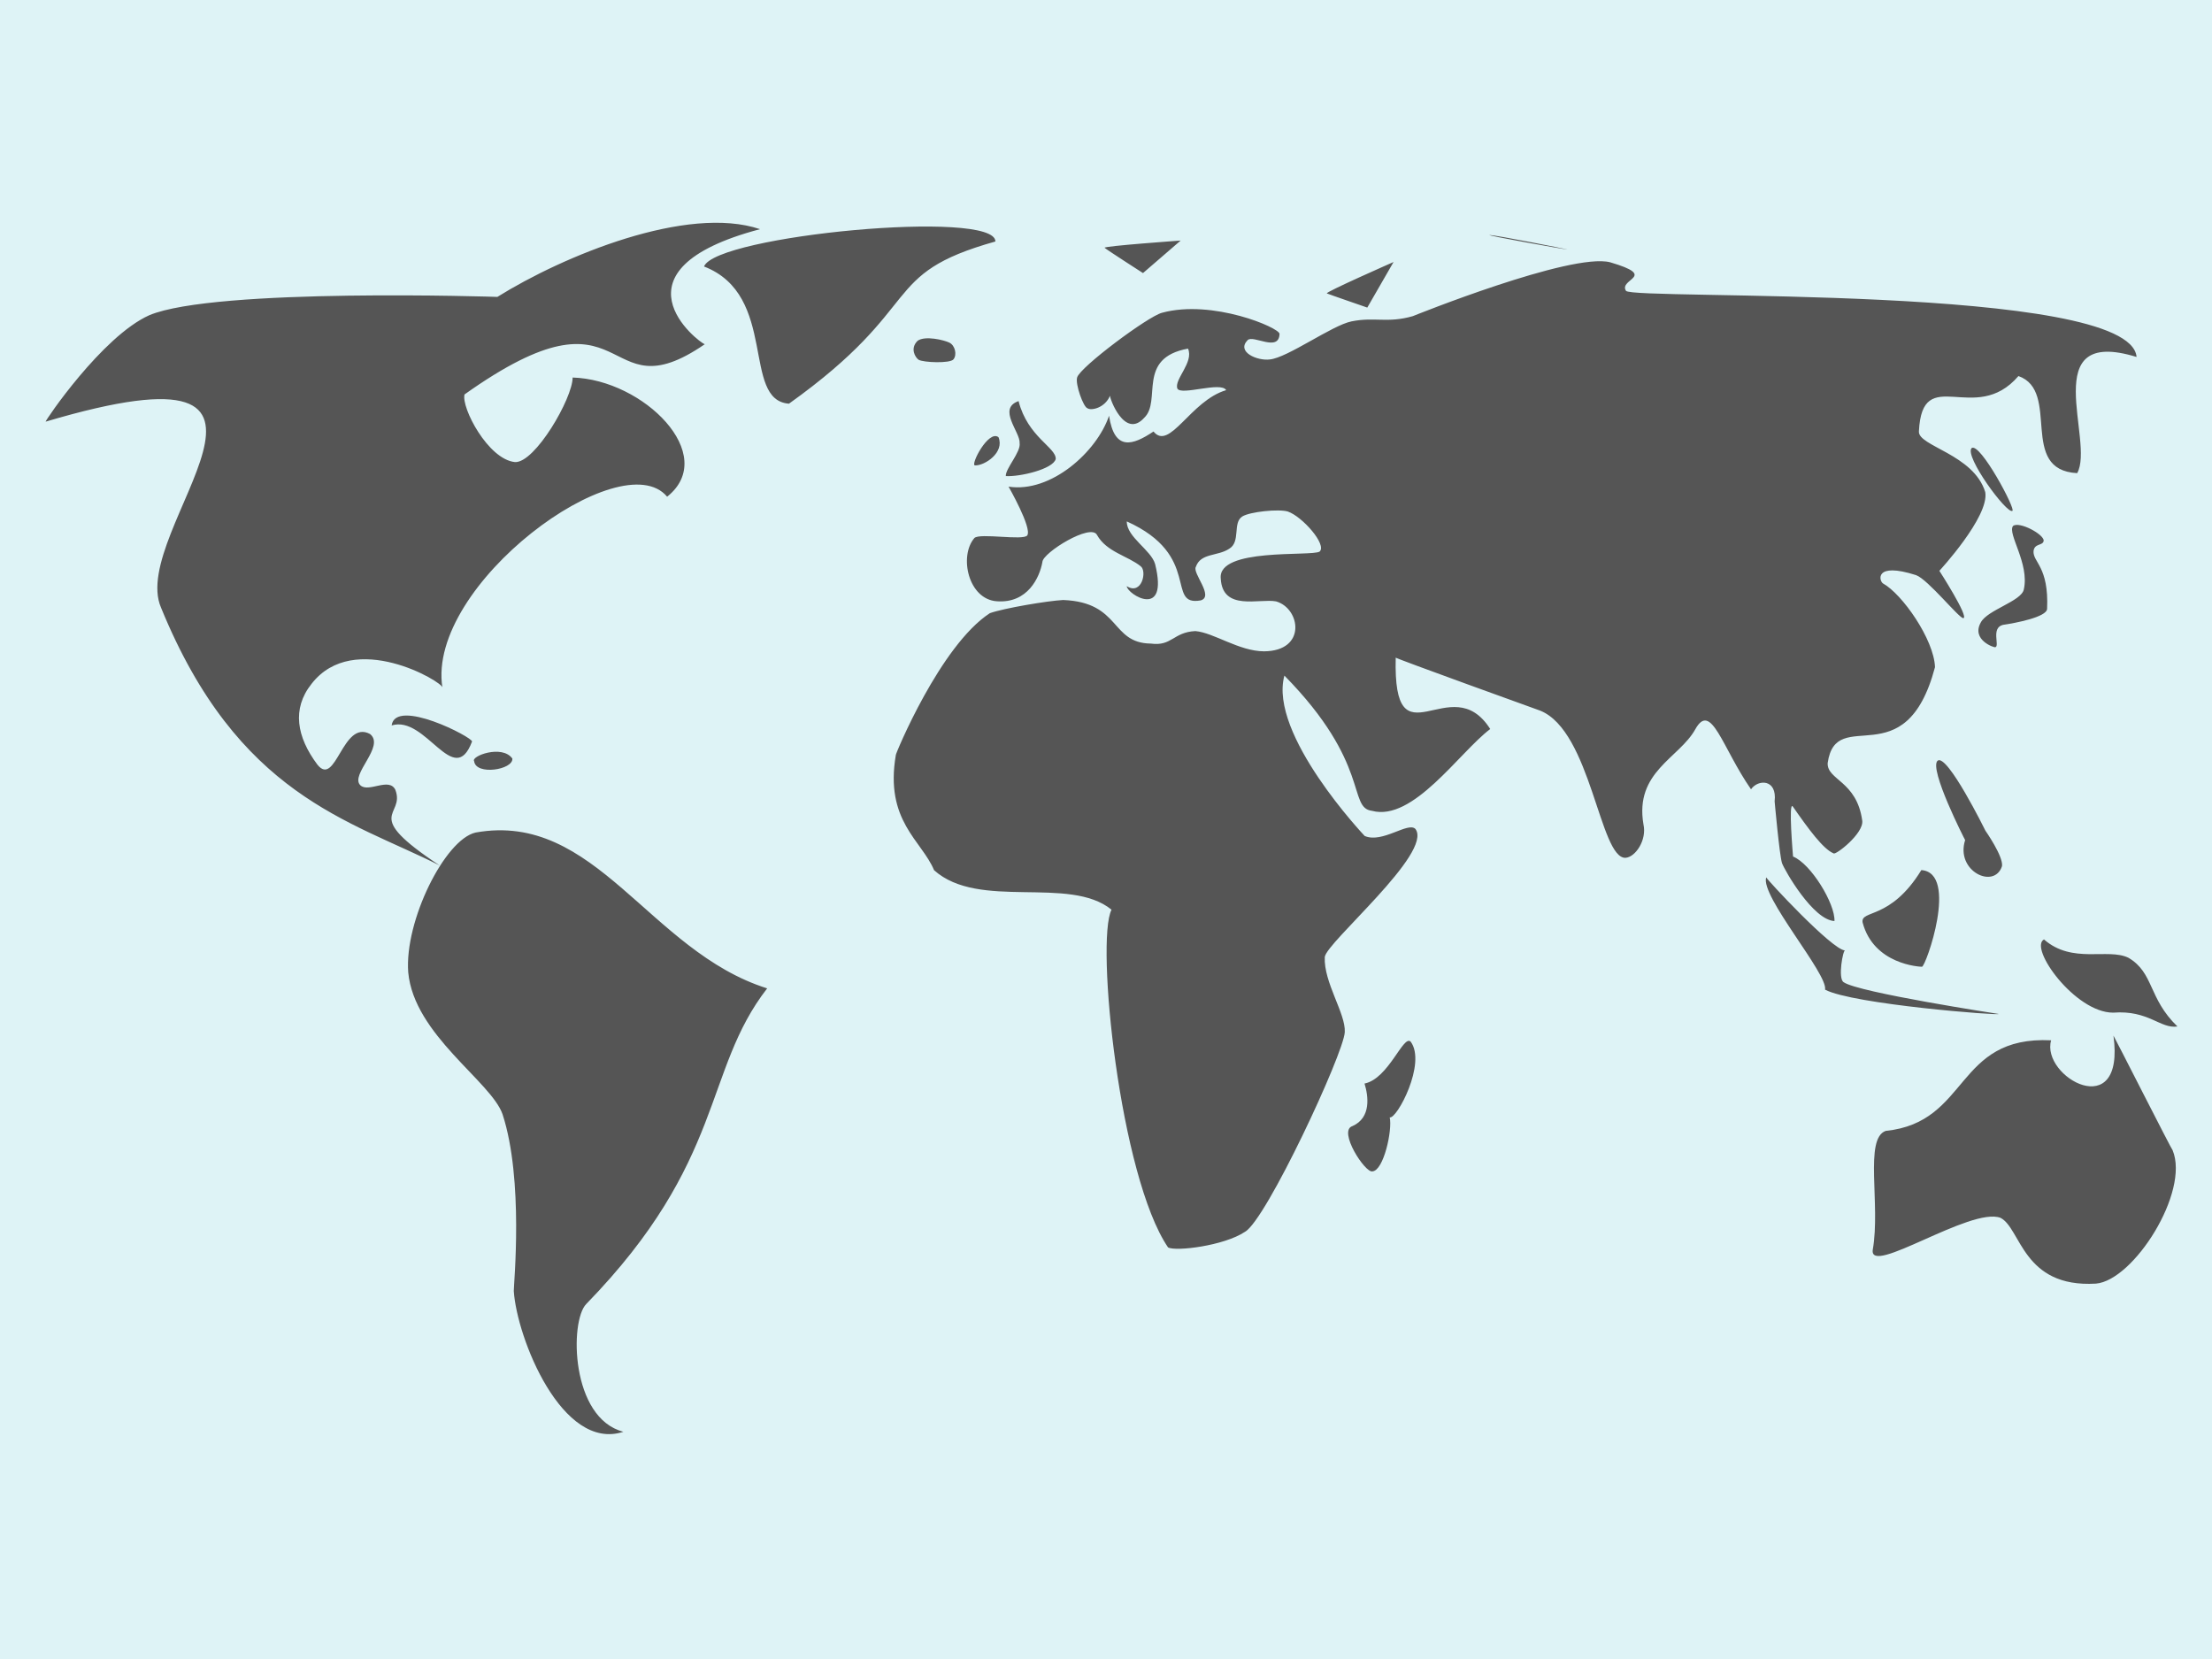
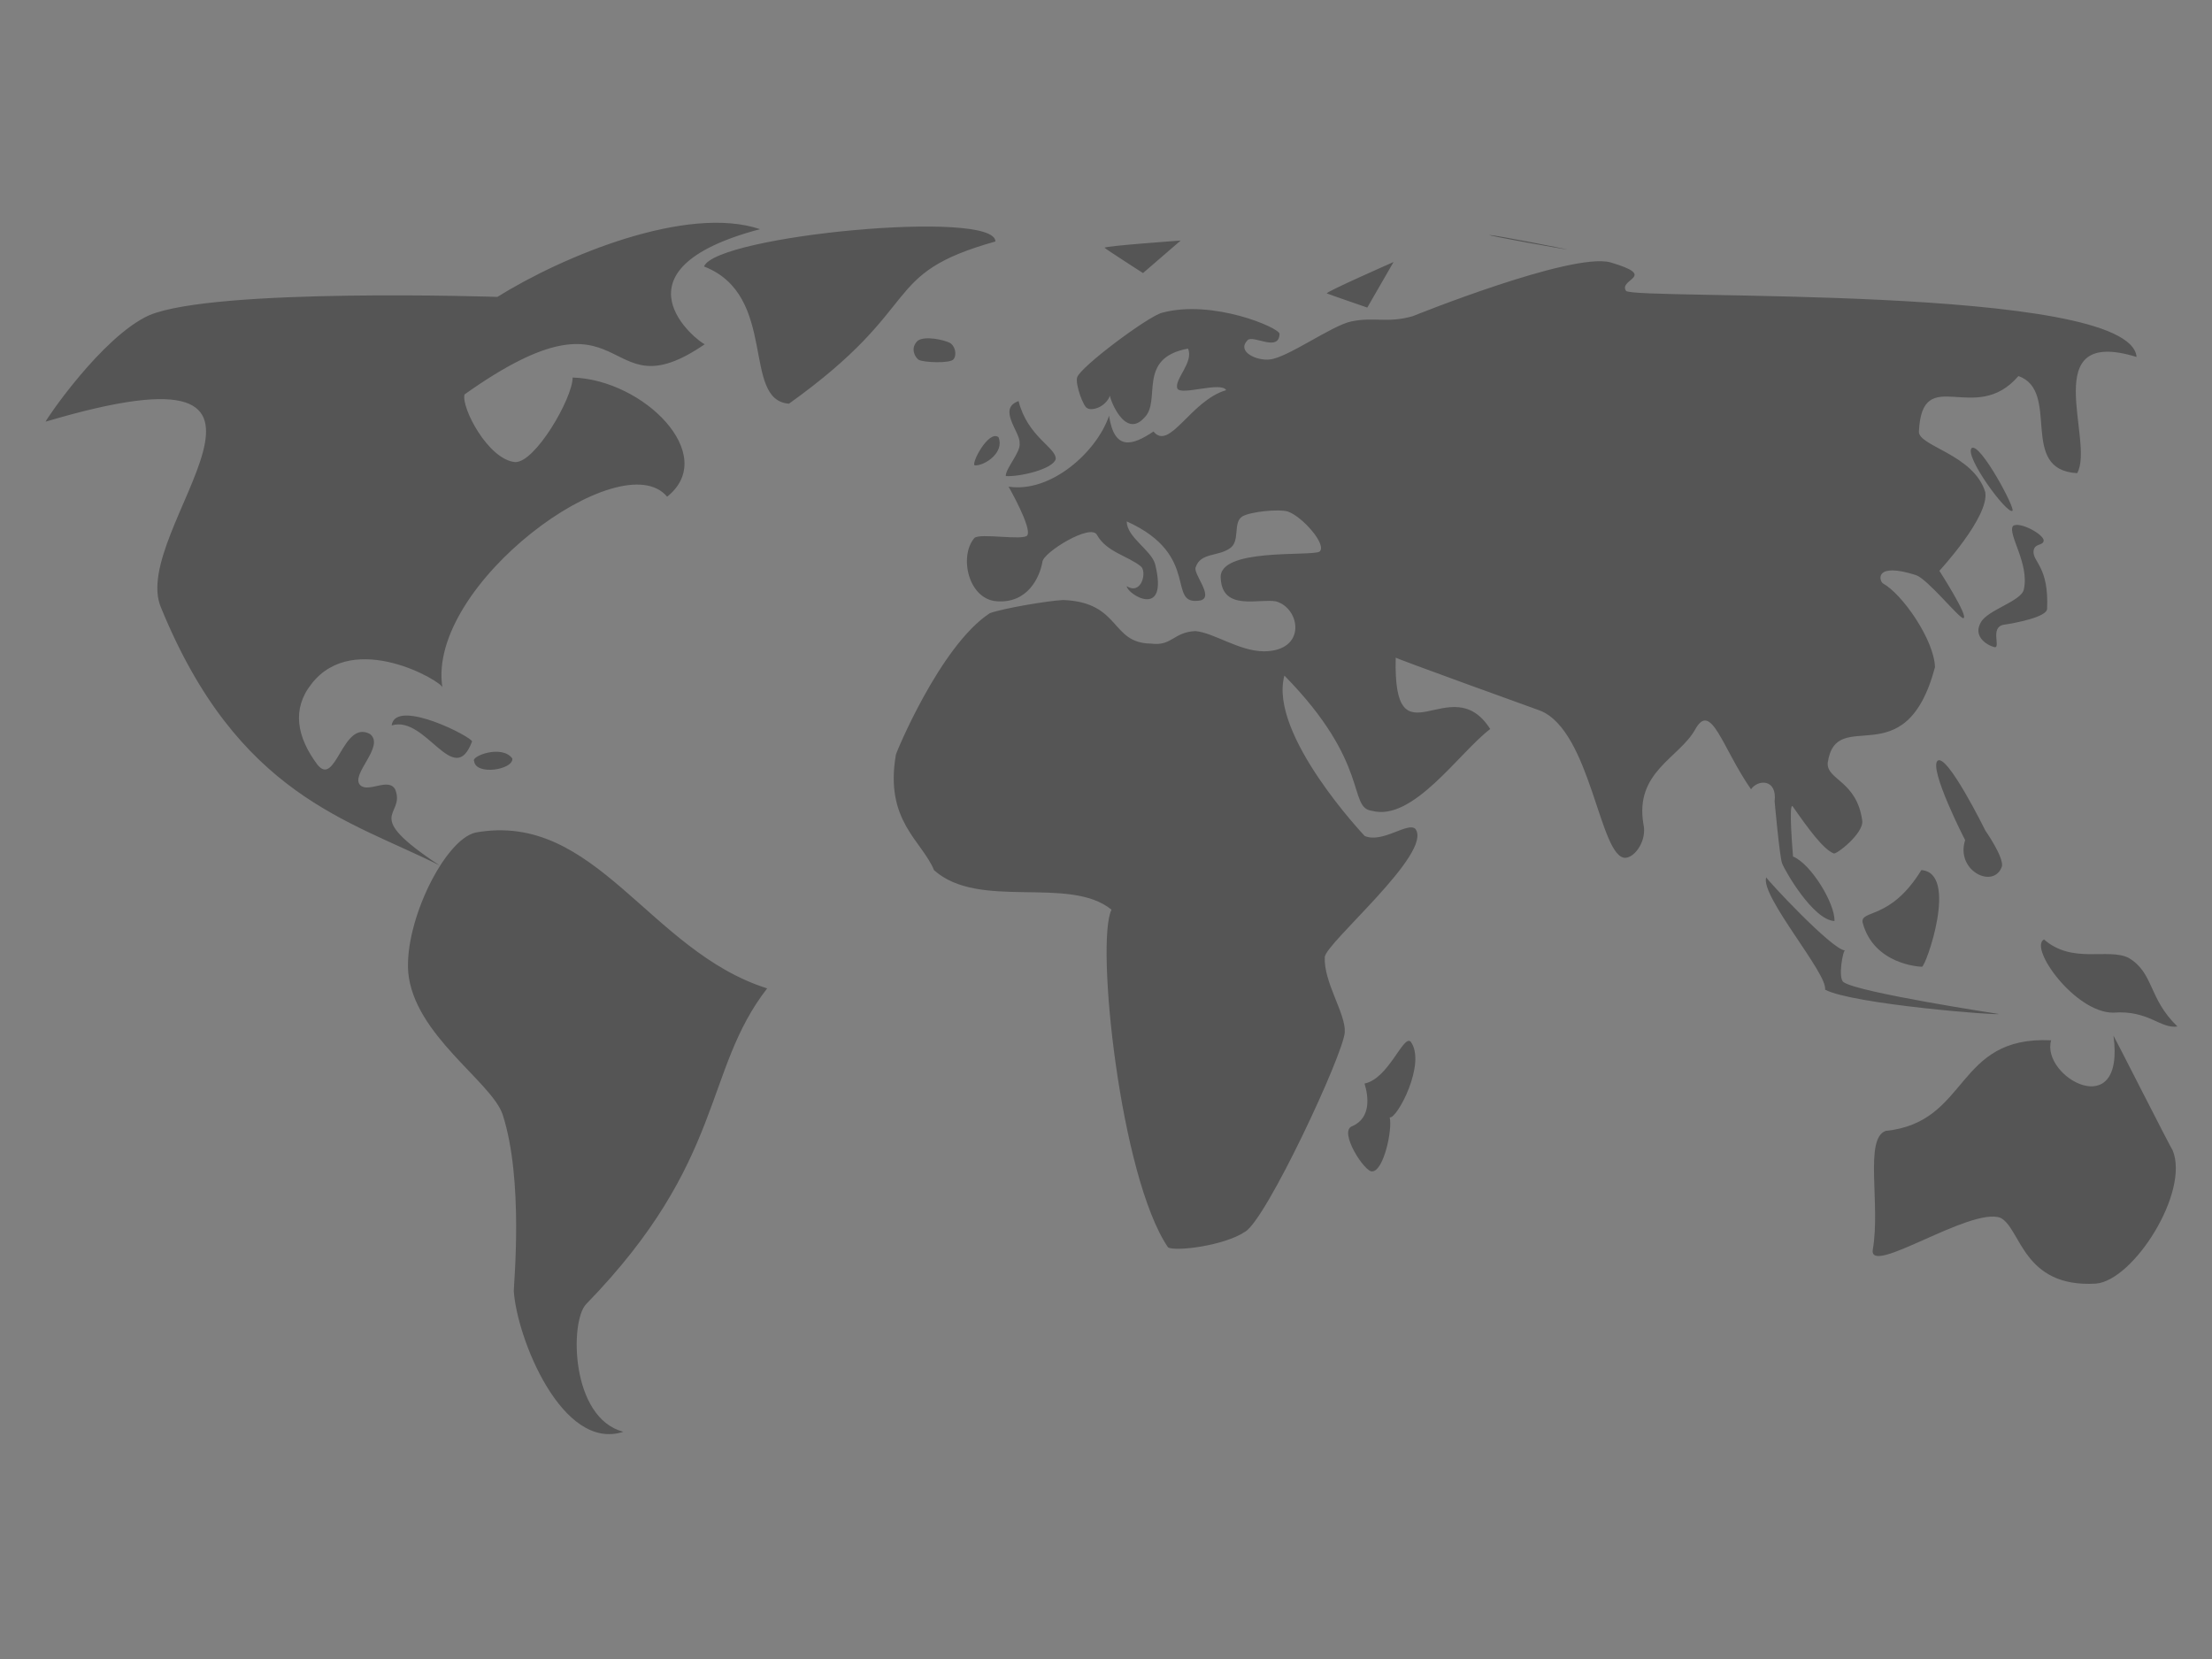
<svg xmlns="http://www.w3.org/2000/svg" viewBox="0 0 400 300">
  <rect x="0" y="0" width="400" height="300" fill="#808080" stroke="none" />
-   <path id="sea" fill="#def3f6" stroke="none" stroke-width="0" d="M 0.00,0.00            C 0.00,0.00 400.00,0.00 400.00,0.00              400.00,0.00 400.00,300.00 400.00,300.00              400.00,300.00 0.00,300.00 0.00,300.00              0.00,300.00 0.00,0.00 0.00,0.00 Z" />
  <path id="world" fill="#555555" stroke="none" stroke-width="0" d="M 180.00,43.67            C 158.79,49.62 167.69,55.12 142.67,73.00              134.04,72.36 140.77,53.40 127.31,48.19              129.49,42.58 180.05,37.76 180.00,43.67 Z            M 71.50,142.84            C 70.38,140.47 66.66,143.41 65.16,142.00              63.22,140.09 69.72,134.97 66.91,132.73              61.93,130.07 60.75,142.53 57.38,138.25              53.67,133.28 52.73,128.20 56.33,123.67              64.00,113.75 80.12,123.35 80.00,124.33              77.06,105.75 112.36,79.91 120.64,89.82              130.09,82.27 116.36,68.64 103.55,68.27              103.56,72.00 96.75,83.75 93.12,83.56              88.25,83.07 83.38,73.69 84.00,71.33              114.62,49.56 108.31,75.38 127.44,62.25              126.34,61.91 109.33,48.88 137.44,41.44              124.25,37.00 101.88,46.25 89.94,53.69              89.94,53.68 38.91,52.00 27.00,57.00              18.45,60.82 8.07,76.21 8.25,76.25              62.36,60.18 23.00,95.88 29.12,109.88              43.00,143.88 63.21,148.29 79.50,156.50              65.09,146.97 73.35,147.77 71.50,142.84 Z            M 86.00,150.55            C 107.73,146.64 117.36,172.00 138.73,178.73              127.12,193.66 131.25,209.88 106.00,235.82              103.00,238.91 103.18,256.45 112.73,258.91              101.64,262.55 93.45,241.91 92.91,233.45              92.88,232.34 94.75,213.38 90.88,201.50              88.82,195.55 74.86,187.13 73.82,175.82              73.12,166.56 80.44,151.81 86.00,150.55 Z            M 316.64,142.73            C 311.41,135.21 309.44,126.70 306.56,131.88              303.65,137.11 295.56,139.56 297.19,149.07              297.83,151.89 295.75,155.00 293.94,155.12              289.27,155.27 287.73,132.18 278.50,128.50              278.50,128.50 251.89,118.91 252.39,118.91              251.87,138.87 262.35,120.61 269.48,131.83              263.88,136.06 255.53,148.63 248.09,146.62              243.69,146.09 247.91,138.09 232.26,122.17              229.35,132.78 246.78,151.17 246.78,151.17              250.00,152.56 254.65,148.52 255.96,149.91              259.17,154.22 239.81,170.44 239.56,173.06              239.34,177.63 243.36,183.27 243.18,186.64              243.00,190.48 228.97,220.63 225.13,222.75              221.37,225.27 212.61,226.35 211.22,225.57              202.50,212.75 198.09,170.18 201.00,164.50              193.36,158.27 177.05,164.65 168.91,157.36              166.69,152.00 159.94,148.44 162.00,136.50              161.88,136.49 170.00,116.73 179.00,110.88              181.53,109.98 189.39,108.65 192.25,108.50              202.74,108.91 200.74,116.30 208.12,116.38              211.92,116.90 212.16,114.31 216.16,114.12              219.49,114.40 224.03,117.75 228.56,117.78              236.36,117.73 235.16,110.00 230.75,108.75              227.71,108.18 221.07,110.58 220.75,104.62              220.16,99.00 237.06,100.66 238.62,99.75              240.02,98.52 235.50,93.40 232.88,92.50              231.25,92.00 226.00,92.53 224.62,93.41              222.85,94.58 224.41,98.00 222.25,99.25              220.16,100.62 217.12,99.97 216.25,102.50              215.56,103.62 219.60,107.85 217.13,108.57              210.69,109.72 217.44,100.44 203.76,94.29              203.71,97.11 208.16,99.45 208.88,102.00              211.39,112.14 203.85,107.48 203.75,106.00              206.49,107.72 207.47,103.22 206.25,102.38              203.91,100.51 200.11,99.82 198.38,96.75              197.31,94.53 188.55,99.95 188.50,101.62              188.00,104.43 185.83,109.13 180.27,108.73              175.09,108.39 173.38,100.56 176.20,97.29              177.15,96.34 185.04,97.80 185.76,96.82              186.67,95.49 182.38,88.00 182.38,88.00              190.06,89.19 198.38,81.66 200.55,75.18              201.53,81.66 204.84,80.53 208.59,78.03              211.50,81.62 215.28,72.44 221.73,70.55              220.80,68.93 213.60,71.58 212.91,70.27              212.26,68.64 215.93,65.52 214.83,63.04              205.44,64.75 210.12,72.50 206.91,75.55              203.36,79.50 200.61,71.92 200.73,71.55              199.82,73.76 197.34,74.31 196.64,73.82              195.92,73.64 194.41,69.47 194.78,68.25              195.31,66.38 207.58,57.22 210.12,56.56              219.24,54.07 231.40,59.27 231.38,60.38              231.27,63.73 226.64,60.51 225.62,61.50              223.51,63.64 227.36,65.29 229.62,65.00              232.84,64.69 240.87,58.83 244.38,58.12              248.57,57.26 250.88,58.49 255.48,57.17              255.48,57.17 284.09,45.61 291.17,47.43              299.98,50.02 292.64,50.40 294.03,52.59              295.22,54.30 385.27,51.27 386.36,64.55              368.12,58.94 378.88,79.81 375.62,85.56              364.88,85.00 372.75,70.75 365.00,68.00              357.13,77.16 347.61,65.52 347.00,78.00              346.79,80.68 356.91,82.13 359.00,89.00              359.75,93.44 350.70,103.22 350.70,103.22              350.70,103.22 356.09,111.59 355.04,111.78              354.33,111.91 348.66,104.78 346.48,104.00              338.86,101.57 339.81,105.06 340.50,105.50              343.98,107.41 349.73,115.64 349.91,120.64              344.55,140.82 332.00,127.27 330.50,138.00              330.38,141.08 335.75,141.19 336.75,148.38              337.09,150.70 331.86,154.74 331.56,154.31              329.70,153.54 327.08,149.99 324.21,145.86              323.35,144.63 324.24,154.89 324.24,154.89              327.47,156.18 331.87,163.43 331.73,166.55              327.87,166.39 322.71,157.38 322.24,156.07              321.76,154.47 320.91,144.91 320.91,144.91              321.39,140.82 317.89,140.90 316.64,142.73 Z            M 213.50,43.50            C 213.50,43.50 199.44,44.50 199.75,44.81              200.06,45.12 206.69,49.38 206.69,49.38              206.69,49.38 213.50,43.50 213.50,43.50 Z            M 165.94,61.62            C 167.28,60.66 170.69,61.48 171.66,61.95              172.72,62.45 173.09,64.16 172.42,64.98              171.80,65.75 167.00,65.56 166.12,65.06              165.52,64.66 164.50,63.01 165.94,61.62 Z            M 252.00,47.38            C 252.00,47.38 239.50,52.88 239.94,53.06              240.38,53.25 247.25,55.62 247.25,55.62              247.25,55.62 252.00,47.38 252.00,47.38 Z            M 269.38,42.50            C 270.38,42.50 283.75,45.12 283.38,45.12              283.00,45.12 268.38,42.50 269.38,42.50 Z            M 356.54,81.02            C 358.09,79.98 364.59,92.18 363.90,92.38              362.89,93.00 355.14,82.44 356.54,81.02 Z            M 364.02,95.11            C 365.16,94.22 369.64,96.64 369.56,97.78              369.44,98.73 367.91,98.19 367.73,99.64              367.56,101.65 370.53,102.42 370.18,110.11              370.09,111.60 364.44,112.67 362.18,113.00              360.00,113.56 361.63,116.77 360.84,117.03              360.68,117.19 356.41,115.72 358.19,112.56              359.38,110.28 365.56,108.72 365.97,106.59              367.03,101.90 362.95,96.49 364.02,95.11 Z            M 362.03,156.62            C 362.28,154.85 359.03,150.22 359.03,150.22              359.03,150.22 352.12,136.19 350.38,137.56              348.75,139.00 355.30,151.85 355.36,151.91              353.56,157.53 360.64,160.90 362.03,156.62 Z            M 347.44,157.34            C 341.84,166.47 336.41,164.44 336.82,166.82              338.84,174.44 347.18,174.82 347.55,174.82              348.23,174.84 354.26,157.83 347.44,157.34 Z            M 361.39,183.35            C 361.92,183.71 335.00,181.61 330.03,178.96              330.58,176.14 318.24,161.98 319.39,158.65              319.26,158.78 331.32,171.82 333.65,171.87              333.28,171.70 332.30,176.96 333.39,177.61              335.96,179.47 361.39,183.35 361.39,183.35 Z            M 393.75,185.62            C 390.65,186.09 388.56,182.62 382.12,183.12              375.23,183.12 366.81,171.38 369.62,169.88              374.75,174.38 381.15,171.38 384.88,173.19              389.53,175.91 388.44,180.50 393.75,185.62 Z            M 382.18,187.27            C 382.31,187.40 392.75,208.00 392.88,208.00              396.00,215.56 385.81,231.56 379.00,232.12              365.73,232.90 365.48,222.11 361.75,220.22              356.34,218.19 337.88,230.94 338.66,225.97              340.09,217.78 337.06,205.88 341.00,204.50              356.19,202.95 353.45,187.27 370.91,188.12              369.00,194.75 384.37,203.35 382.18,187.27 Z            M 255.09,188.36            C 258.00,192.25 252.60,202.40 251.31,202.06              251.81,204.38 250.21,211.69 248.18,211.82              246.87,212.17 241.90,204.49 244.55,203.64              248.00,202.12 247.44,198.19 246.75,195.94              251.12,195.06 253.75,187.06 255.09,188.36 Z            M 70.82,131.18            C 77.02,129.27 82.08,142.81 85.36,134.09              85.47,133.33 71.52,126.12 70.82,131.18 Z            M 92.65,137.17            C 90.79,134.58 85.09,136.74 85.74,137.65              86.04,140.27 92.82,139.21 92.65,137.17 Z            M 190.91,83.00            C 190.44,84.84 184.38,86.25 181.88,86.09              181.80,84.73 184.64,81.74 184.38,80.12              184.53,78.16 180.29,73.89 184.19,72.53              185.84,79.03 191.00,80.91 190.91,83.00 Z            M 180.56,79.06            C 181.70,81.81 178.09,84.22 176.31,84.16              175.41,84.12 178.75,77.64 180.56,79.06 Z            " />
</svg>